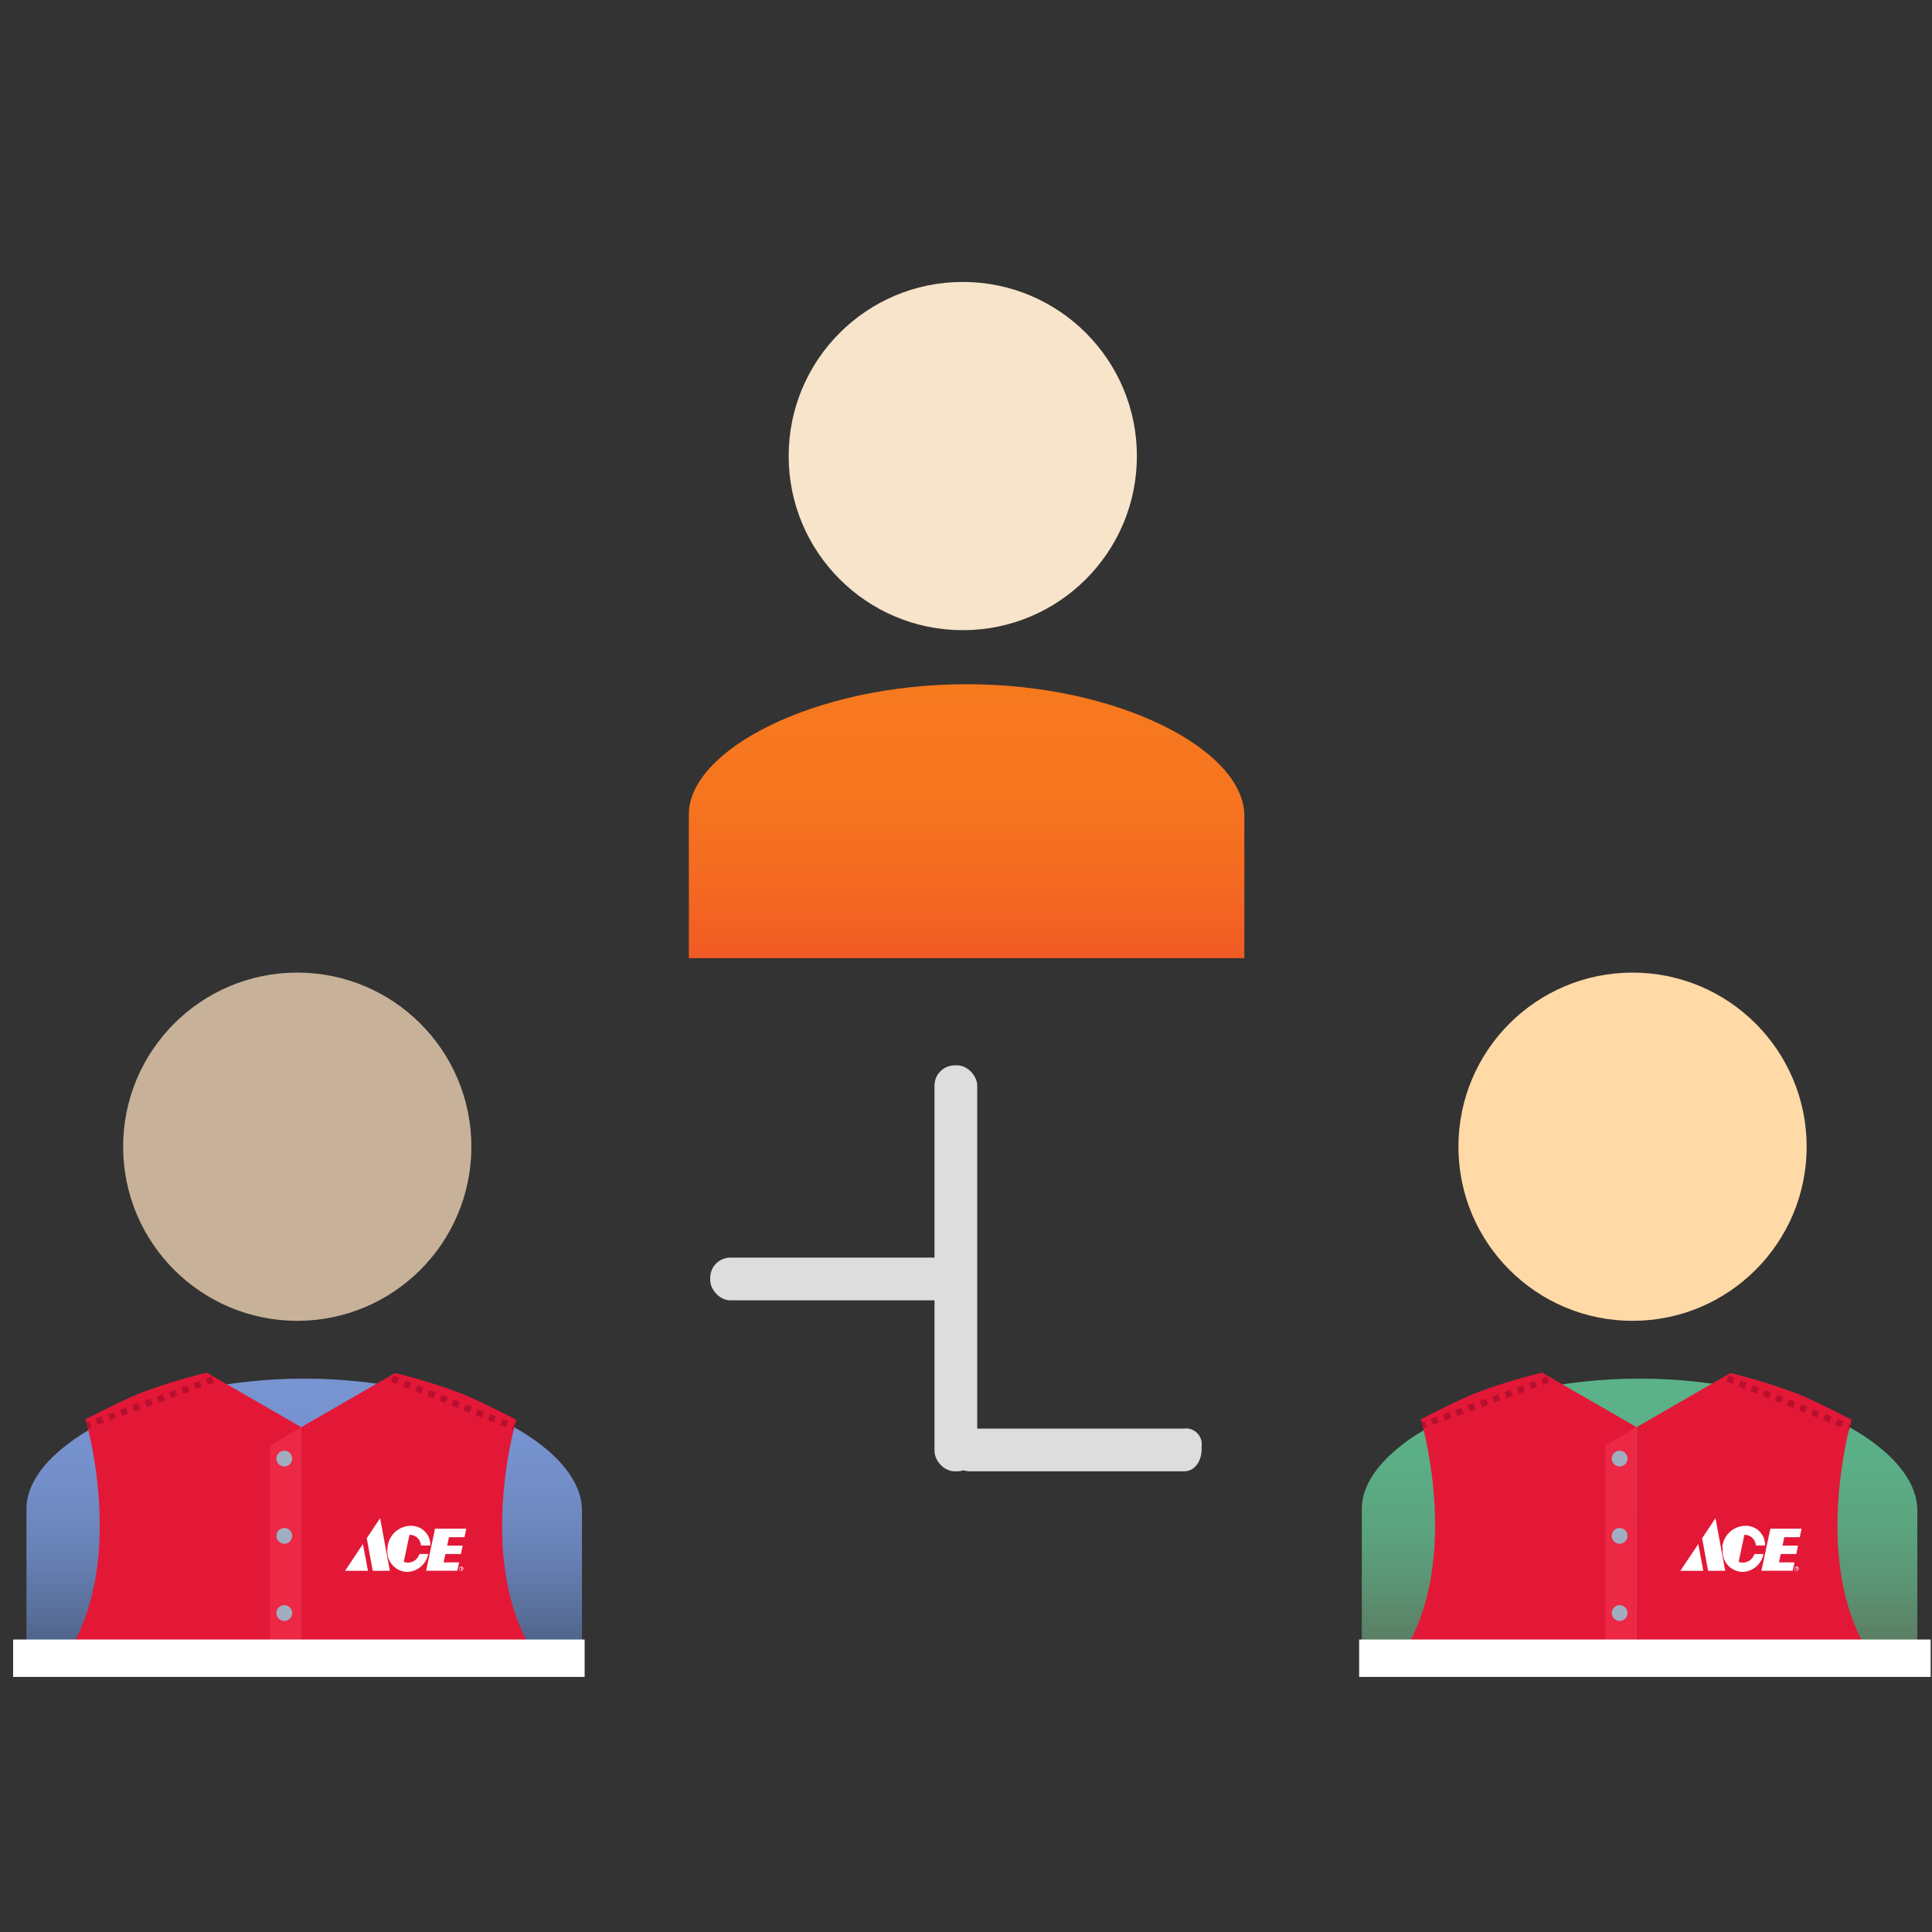
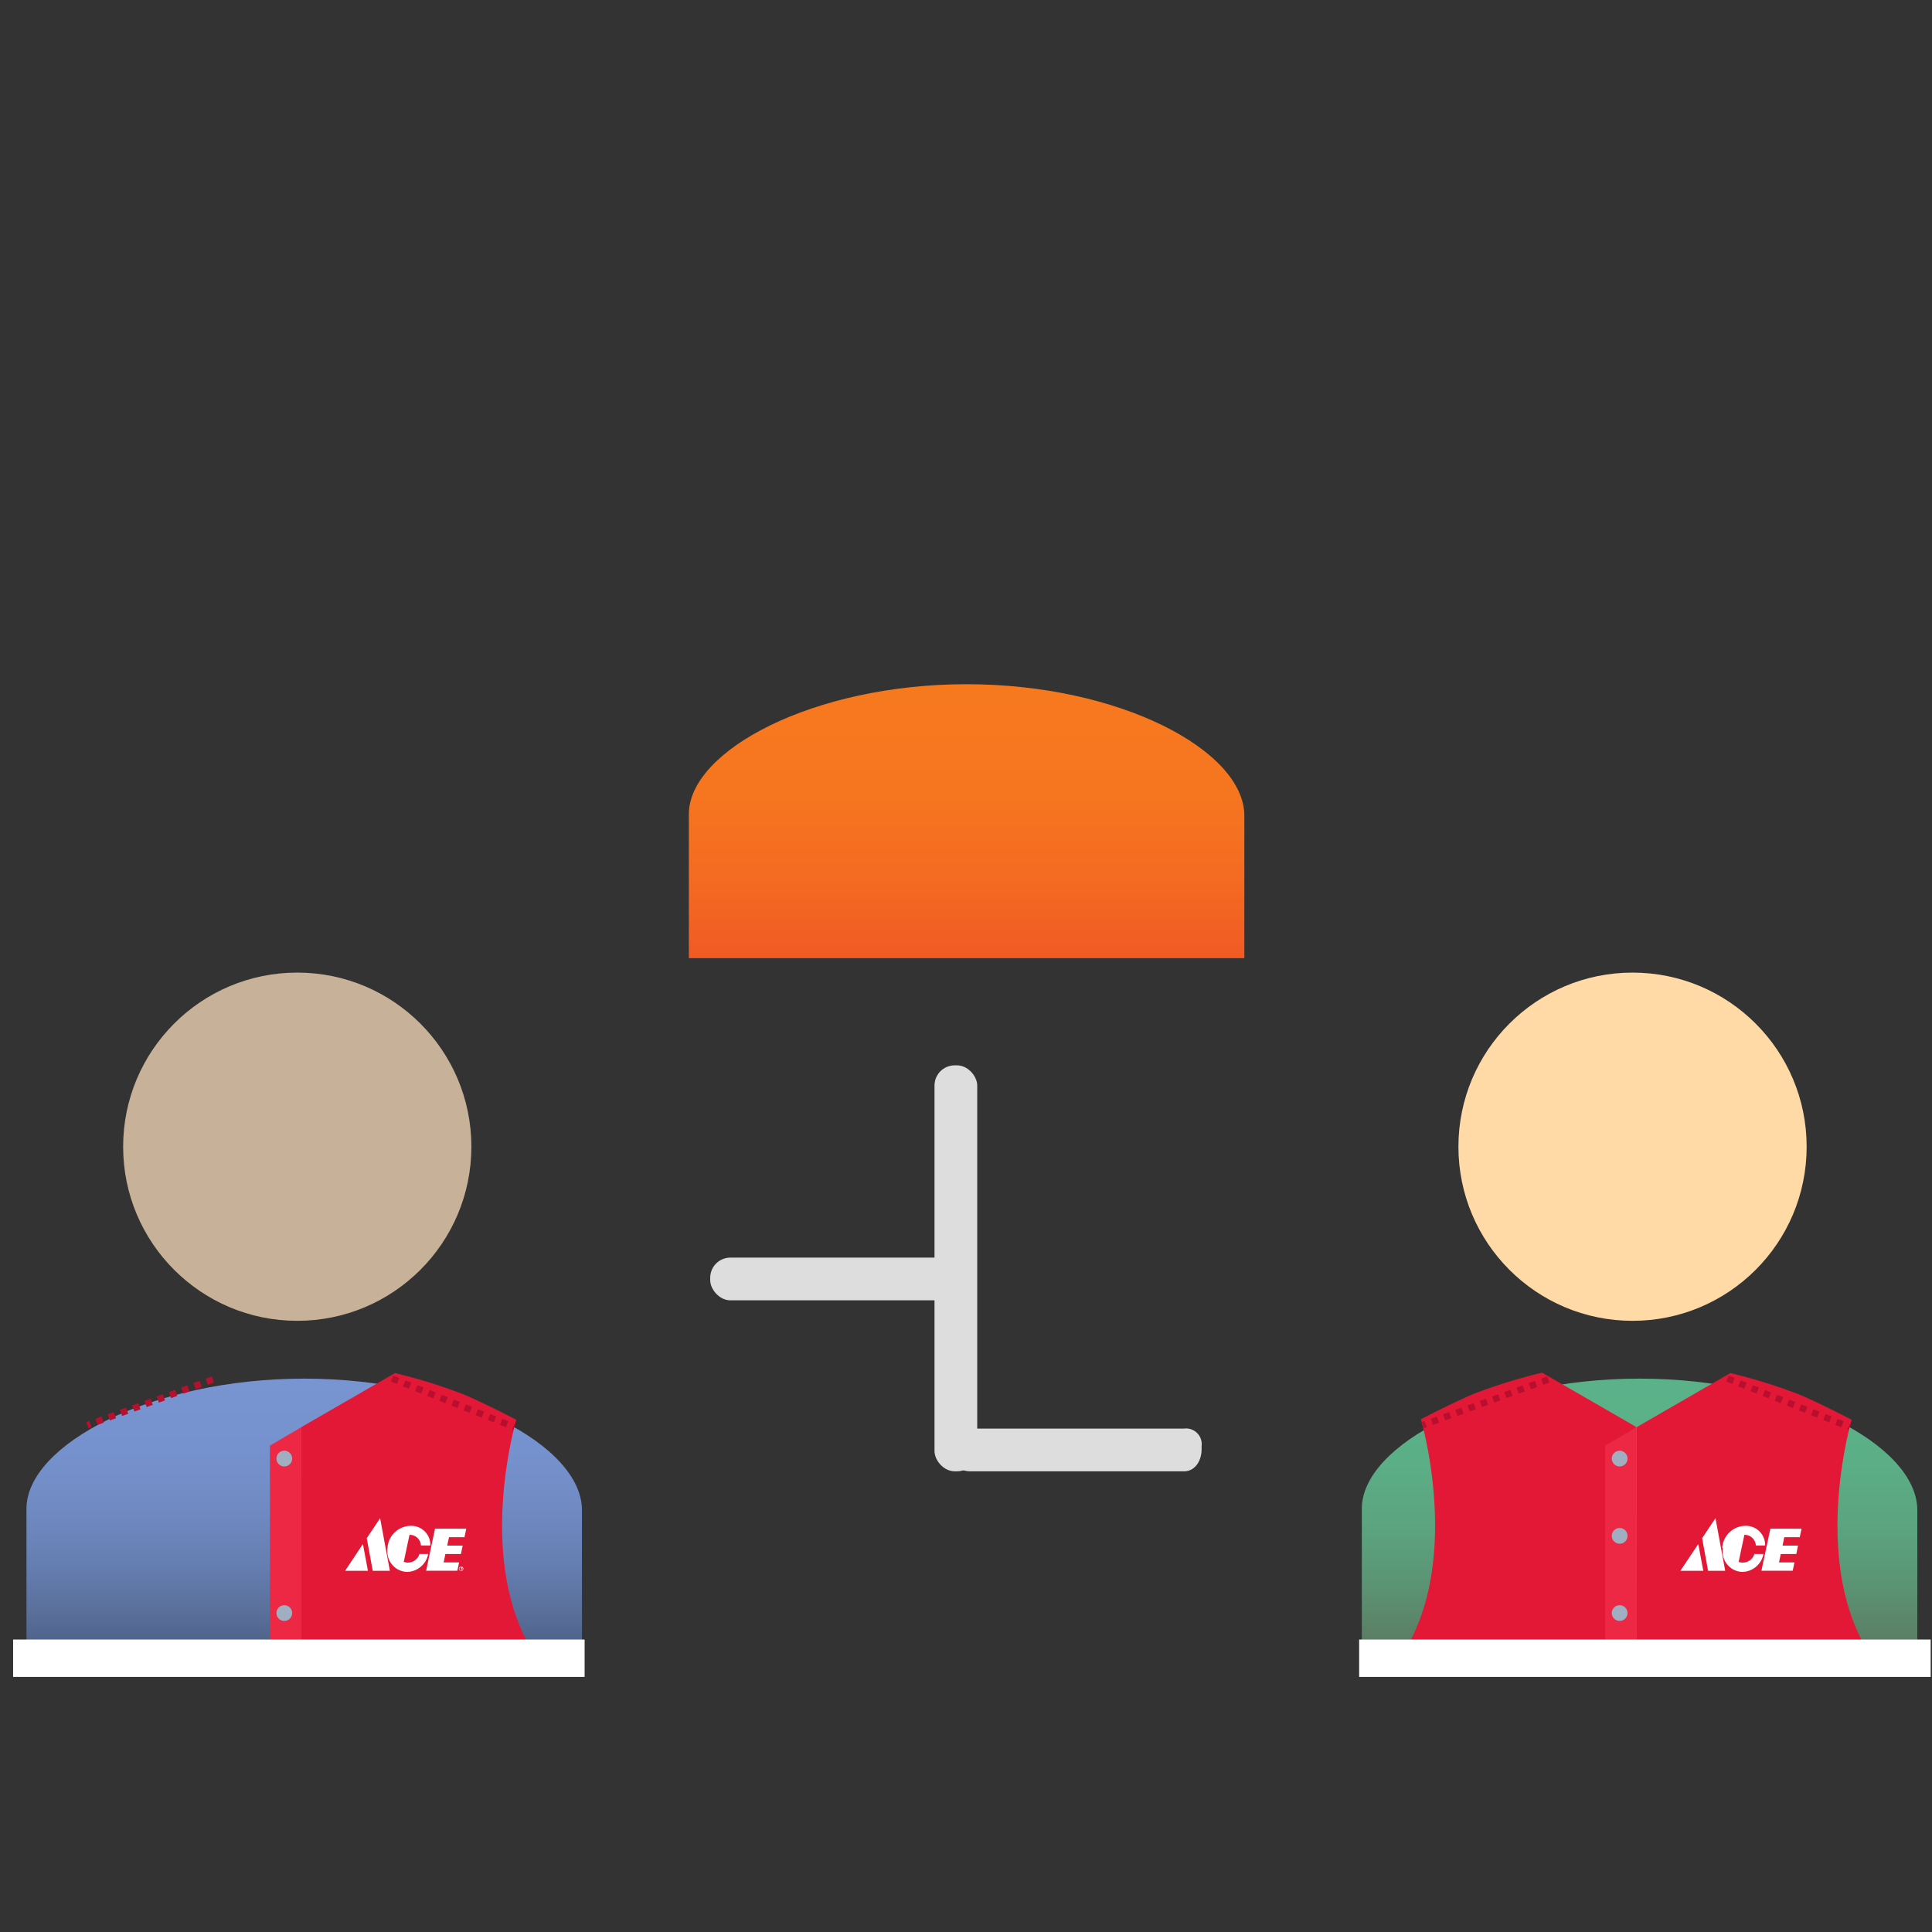
<svg xmlns="http://www.w3.org/2000/svg" id="Layer_1" data-name="Layer 1" viewBox="0 0 246 246">
  <rect x="0" y="0" width="246" height="246" fill="#333333" stroke="none" />
  <defs>
    <style>.cls-1,.cls-7{fill:none;}.cls-2{fill:url(#linear-gradient);}.cls-3{clip-path:url(#clip-path);}.cls-4{clip-path:url(#clip-path-2);}.cls-5{fill:#e31837;}.cls-6{fill:#fff;}.cls-7{stroke:#b90f2f;stroke-miterlimit:10;stroke-width:0.83px;stroke-dasharray:0.83 0.83;}.cls-8{fill:#ec2845;}.cls-9{fill:#a1aec2;}.cls-10{fill:#c7b299;}.cls-11{fill:#ddd;}.cls-12{fill:url(#linear-gradient-2);}.cls-13{fill:#f7e4cb;}.cls-14{fill:url(#linear-gradient-3);}.cls-15{clip-path:url(#clip-path-3);}.cls-16{clip-path:url(#clip-path-4);}.cls-17{fill:#ffd9a6;}</style>
    <linearGradient id="linear-gradient" x1="38.74" y1="175.54" x2="38.74" y2="210.46" gradientUnits="userSpaceOnUse">
      <stop offset="0" stop-color="#7894d1" />
      <stop offset="0.26" stop-color="#7692ce" />
      <stop offset="0.47" stop-color="#708bc3" />
      <stop offset="0.67" stop-color="#667fb2" />
      <stop offset="0.86" stop-color="#596f9a" />
      <stop offset="1" stop-color="#4b5f82" />
    </linearGradient>
    <clipPath id="clip-path">
      <rect class="cls-1" x="-8.87" y="169.65" width="97.94" height="40.81" />
    </clipPath>
    <clipPath id="clip-path-2">
      <polygon class="cls-1" points="2.37 173.32 74 173.32 74.18 263.46 2.55 263.46 2.37 173.32" />
    </clipPath>
    <linearGradient id="linear-gradient-2" x1="123.07" y1="87.13" x2="123.07" y2="122.04" gradientUnits="userSpaceOnUse">
      <stop offset="0" stop-color="#f7791e" />
      <stop offset="0.38" stop-color="#f6761f" />
      <stop offset="0.7" stop-color="#f46b21" />
      <stop offset="1" stop-color="#f15a24" />
      <stop offset="1" stop-color="#f15a24" />
    </linearGradient>
    <linearGradient id="linear-gradient-3" x1="208.77" y1="175.54" x2="208.77" y2="210.46" gradientUnits="userSpaceOnUse">
      <stop offset="0" stop-color="#5bb289" />
      <stop offset="0.29" stop-color="#5baf87" />
      <stop offset="0.54" stop-color="#5ba47f" />
      <stop offset="0.76" stop-color="#5b9373" />
      <stop offset="0.98" stop-color="#5b7b61" />
      <stop offset="1" stop-color="#5b785f" />
    </linearGradient>
    <clipPath id="clip-path-3">
      <rect class="cls-1" x="161.16" y="169.65" width="97.94" height="40.81" />
    </clipPath>
    <clipPath id="clip-path-4">
      <polygon class="cls-1" points="172.4 173.32 244.03 173.32 244.21 263.46 172.58 263.46 172.4 173.32" />
    </clipPath>
  </defs>
  <title>10481_innovation_illustrations</title>
-   <path class="cls-2" d="M74.1,192.29v18.17H3.37V192.1c0-8.14,15.9-16.56,35.37-16.56S74.1,184,74.1,192.29Z" />
+   <path class="cls-2" d="M74.1,192.29v18.17H3.37V192.1c0-8.14,15.9-16.56,35.37-16.56S74.1,184,74.1,192.29" />
  <g class="cls-3">
    <g class="cls-4">
-       <path class="cls-5" d="M38.27,181.67l-11.94-6.89a69.06,69.06,0,0,0-8.92,2.78c-3.21,1.41-6.52,3.16-6.52,3.16s7.62,25.59-8.43,36.08V243.7l34.13,19.7,1.69-1.08Z" />
      <path class="cls-5" d="M38.36,181.72l11.94-6.89a68.93,68.93,0,0,1,8.92,2.79c3.21,1.41,6.52,3.16,6.52,3.16s-7.62,25.58,8.44,36.08v26.91L40,263.46l-1.68-1.08Z" />
      <path class="cls-6" d="M49.35,197.09h0a2.63,2.63,0,0,0,0,.84,2.58,2.58,0,0,0,2.51,2.22,2.76,2.76,0,0,0,1.23-.33,2.8,2.8,0,0,0,1.43-1.95H53.41a1.54,1.54,0,0,1-2,1l.73-3.44a1.43,1.43,0,0,1,1.46,1.36H54.8a2.44,2.44,0,0,0-2.46-2.51,3,3,0,0,0-3,2.81" />
      <polygon class="cls-6" points="59.37 194.65 59.14 195.73 57.17 195.73 56.94 196.8 58.91 196.8 58.69 197.87 56.71 197.87 56.49 198.94 58.46 198.94 58.23 200 54.26 200 55.39 194.65 59.37 194.65" />
      <polygon class="cls-6" points="46.85 200.01 46.21 196.6 43.94 200.01 46.85 200.01" />
      <polygon class="cls-6" points="49.64 200.01 47.46 200.01 46.7 195.86 48.4 193.31 49.64 200.01" />
      <path class="cls-6" d="M58.44,199.74a.28.28,0,1,1,.28.28.28.28,0,0,1-.28-.28m.28.23a.23.23,0,1,0-.23-.23.22.22,0,0,0,.23.23m-.06-.07h0v-.32h.12c.08,0,.11,0,.11.09a.08.08,0,0,1-.08.09l.09.14H58.8l-.08-.14h-.06Zm.06-.18s.08,0,.08-.05,0,0-.07,0h-.07v.1Z" />
      <line class="cls-7" x1="49.92" y1="175.53" x2="65.49" y2="181.71" />
      <line class="cls-7" x1="27.11" y1="175.65" x2="11.11" y2="181.47" />
      <polygon class="cls-8" points="38.37 181.72 34.37 184.07 34.37 262.12 36.68 263.46 38.37 262.38 38.37 181.72" />
      <path class="cls-9" d="M37.2,185.72a1,1,0,1,1-1-1,1,1,0,0,1,1,1" />
-       <path class="cls-9" d="M37.2,195.56a1,1,0,1,1-1-1,1,1,0,0,1,1,1" />
      <path class="cls-9" d="M37.2,205.39a1,1,0,1,1-1-1,1,1,0,0,1,1,1" />
      <path class="cls-9" d="M37.2,215.23a1,1,0,1,1-1-1,1,1,0,0,1,1,1" />
      <path class="cls-9" d="M37.2,225.07a1,1,0,1,1-1-1,1,1,0,0,1,1,1" />
-       <path class="cls-9" d="M37.2,234.9a1,1,0,1,1-1-1,1,1,0,0,1,1,1" />
      <path class="cls-9" d="M37.2,244.74a1,1,0,1,1-1-1,1,1,0,0,1,1,1" />
    </g>
  </g>
  <circle class="cls-10" cx="37.85" cy="146.01" r="22.17" />
  <rect class="cls-11" x="118.99" y="135.65" width="5.44" height="51.69" rx="2.57" ry="2.57" />
  <rect class="cls-11" x="90.43" y="160.13" width="32.65" height="5.44" rx="2.57" ry="2.57" />
  <path class="cls-11" d="M150.77,187.34c1.42,0,2.23-1.38,2.23-2.8v-.4a2,2,0,0,0-2.23-2.24H123.45c-1.42,0-3.1.82-3.1,2.24v.4a3.28,3.28,0,0,0,3.1,2.8Z" />
  <path class="cls-12" d="M158.44,103.87V122H87.71V103.68c0-8.14,15.9-16.56,35.37-16.56S158.44,95.55,158.44,103.87Z" />
-   <circle class="cls-13" cx="122.59" cy="58.07" r="22.17" />
  <path class="cls-14" d="M244.13,192.29v18.17H173.4V192.1c0-8.14,15.9-16.56,35.37-16.56S244.13,184,244.13,192.29Z" />
  <g class="cls-15">
    <g class="cls-16">
      <path class="cls-5" d="M208.3,181.67l-11.94-6.89a69.06,69.06,0,0,0-8.92,2.78c-3.21,1.41-6.52,3.16-6.52,3.16s7.62,25.59-8.43,36.08V243.7l34.13,19.7,1.69-1.08Z" />
      <path class="cls-5" d="M208.39,181.72l11.94-6.89a68.93,68.93,0,0,1,8.92,2.79c3.21,1.41,6.52,3.16,6.52,3.16s-7.62,25.58,8.44,36.08v26.91l-34.13,19.7-1.68-1.08Z" />
      <path class="cls-6" d="M219.37,197.09h0a2.63,2.63,0,0,0,0,.84,2.58,2.58,0,0,0,2.51,2.22,2.76,2.76,0,0,0,1.23-.33,2.8,2.8,0,0,0,1.43-1.95h-1.16a1.54,1.54,0,0,1-2,1l.73-3.44a1.43,1.43,0,0,1,1.46,1.36h1.18a2.44,2.44,0,0,0-2.46-2.51,3,3,0,0,0-3,2.81" />
      <polygon class="cls-6" points="229.39 194.65 229.16 195.73 227.19 195.73 226.97 196.8 228.94 196.8 228.72 197.87 226.74 197.87 226.52 198.94 228.49 198.94 228.26 200 224.28 200 225.42 194.65 229.39 194.65" />
      <polygon class="cls-6" points="216.88 200.01 216.24 196.6 213.96 200.01 216.88 200.01" />
      <polygon class="cls-6" points="219.67 200.01 217.49 200.01 216.73 195.86 218.43 193.31 219.67 200.01" />
-       <path class="cls-6" d="M228.47,199.74a.28.28,0,1,1,.28.28.28.28,0,0,1-.28-.28m.28.23a.23.23,0,1,0-.23-.23.22.22,0,0,0,.23.23m-.06-.07h0v-.32h.12c.08,0,.11,0,.11.09a.08.08,0,0,1-.08.09l.09.14h-.05l-.08-.14h-.06Zm.06-.18s.08,0,.08-.05,0,0-.07,0h-.07v.1Z" />
      <line class="cls-7" x1="219.95" y1="175.53" x2="235.52" y2="181.71" />
      <line class="cls-7" x1="197.14" y1="175.65" x2="181.14" y2="181.47" />
      <polygon class="cls-8" points="208.39 181.72 204.39 184.07 204.39 262.12 206.71 263.46 208.39 262.38 208.39 181.72" />
      <path class="cls-9" d="M207.23,185.72a1,1,0,1,1-1-1,1,1,0,0,1,1,1" />
      <path class="cls-9" d="M207.23,195.56a1,1,0,1,1-1-1,1,1,0,0,1,1,1" />
      <path class="cls-9" d="M207.23,205.39a1,1,0,1,1-1-1,1,1,0,0,1,1,1" />
      <path class="cls-9" d="M207.23,215.23a1,1,0,1,1-1-1,1,1,0,0,1,1,1" />
      <path class="cls-9" d="M207.23,225.07a1,1,0,1,1-1-1,1,1,0,0,1,1,1" />
      <path class="cls-9" d="M207.23,234.9a1,1,0,1,1-1-1,1,1,0,0,1,1,1" />
      <path class="cls-9" d="M207.23,244.74a1,1,0,1,1-1-1,1,1,0,0,1,1,1" />
    </g>
  </g>
  <circle class="cls-17" cx="207.87" cy="146.01" r="22.17" />
  <rect class="cls-6" x="1.67" y="208.76" width="72.77" height="4.76" />
  <rect class="cls-6" x="173.06" y="208.76" width="72.77" height="4.76" />
</svg>